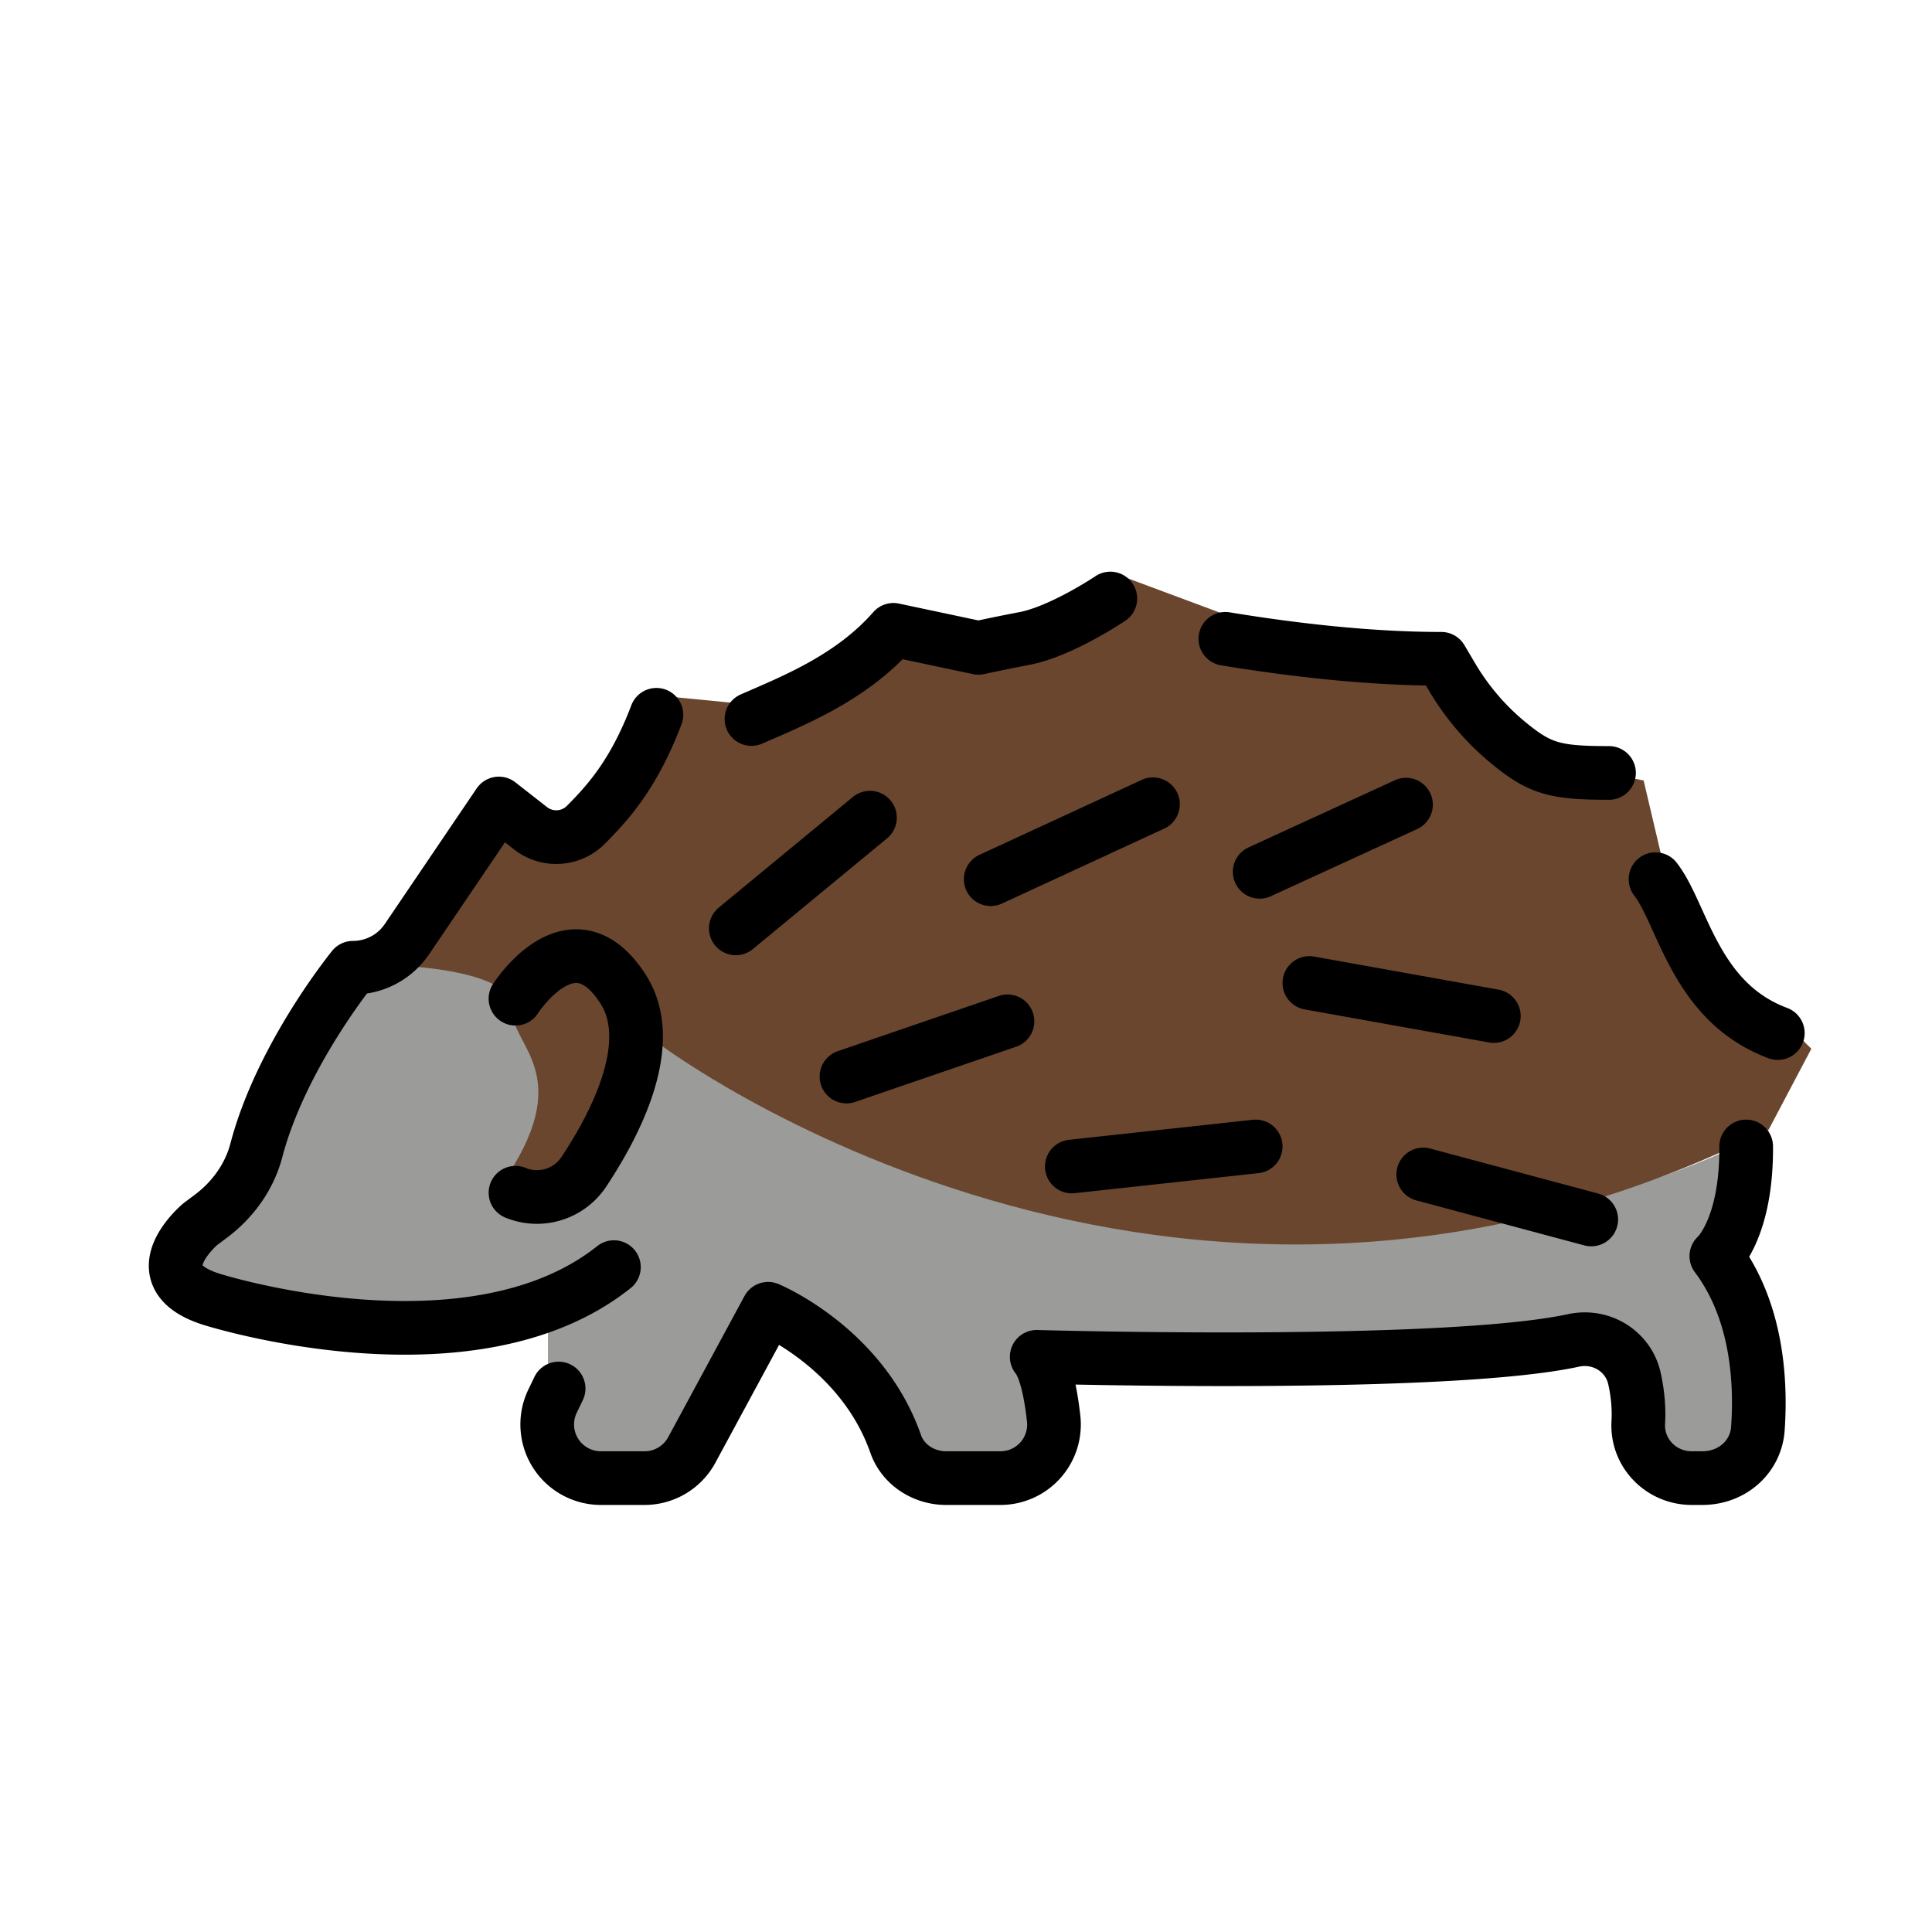
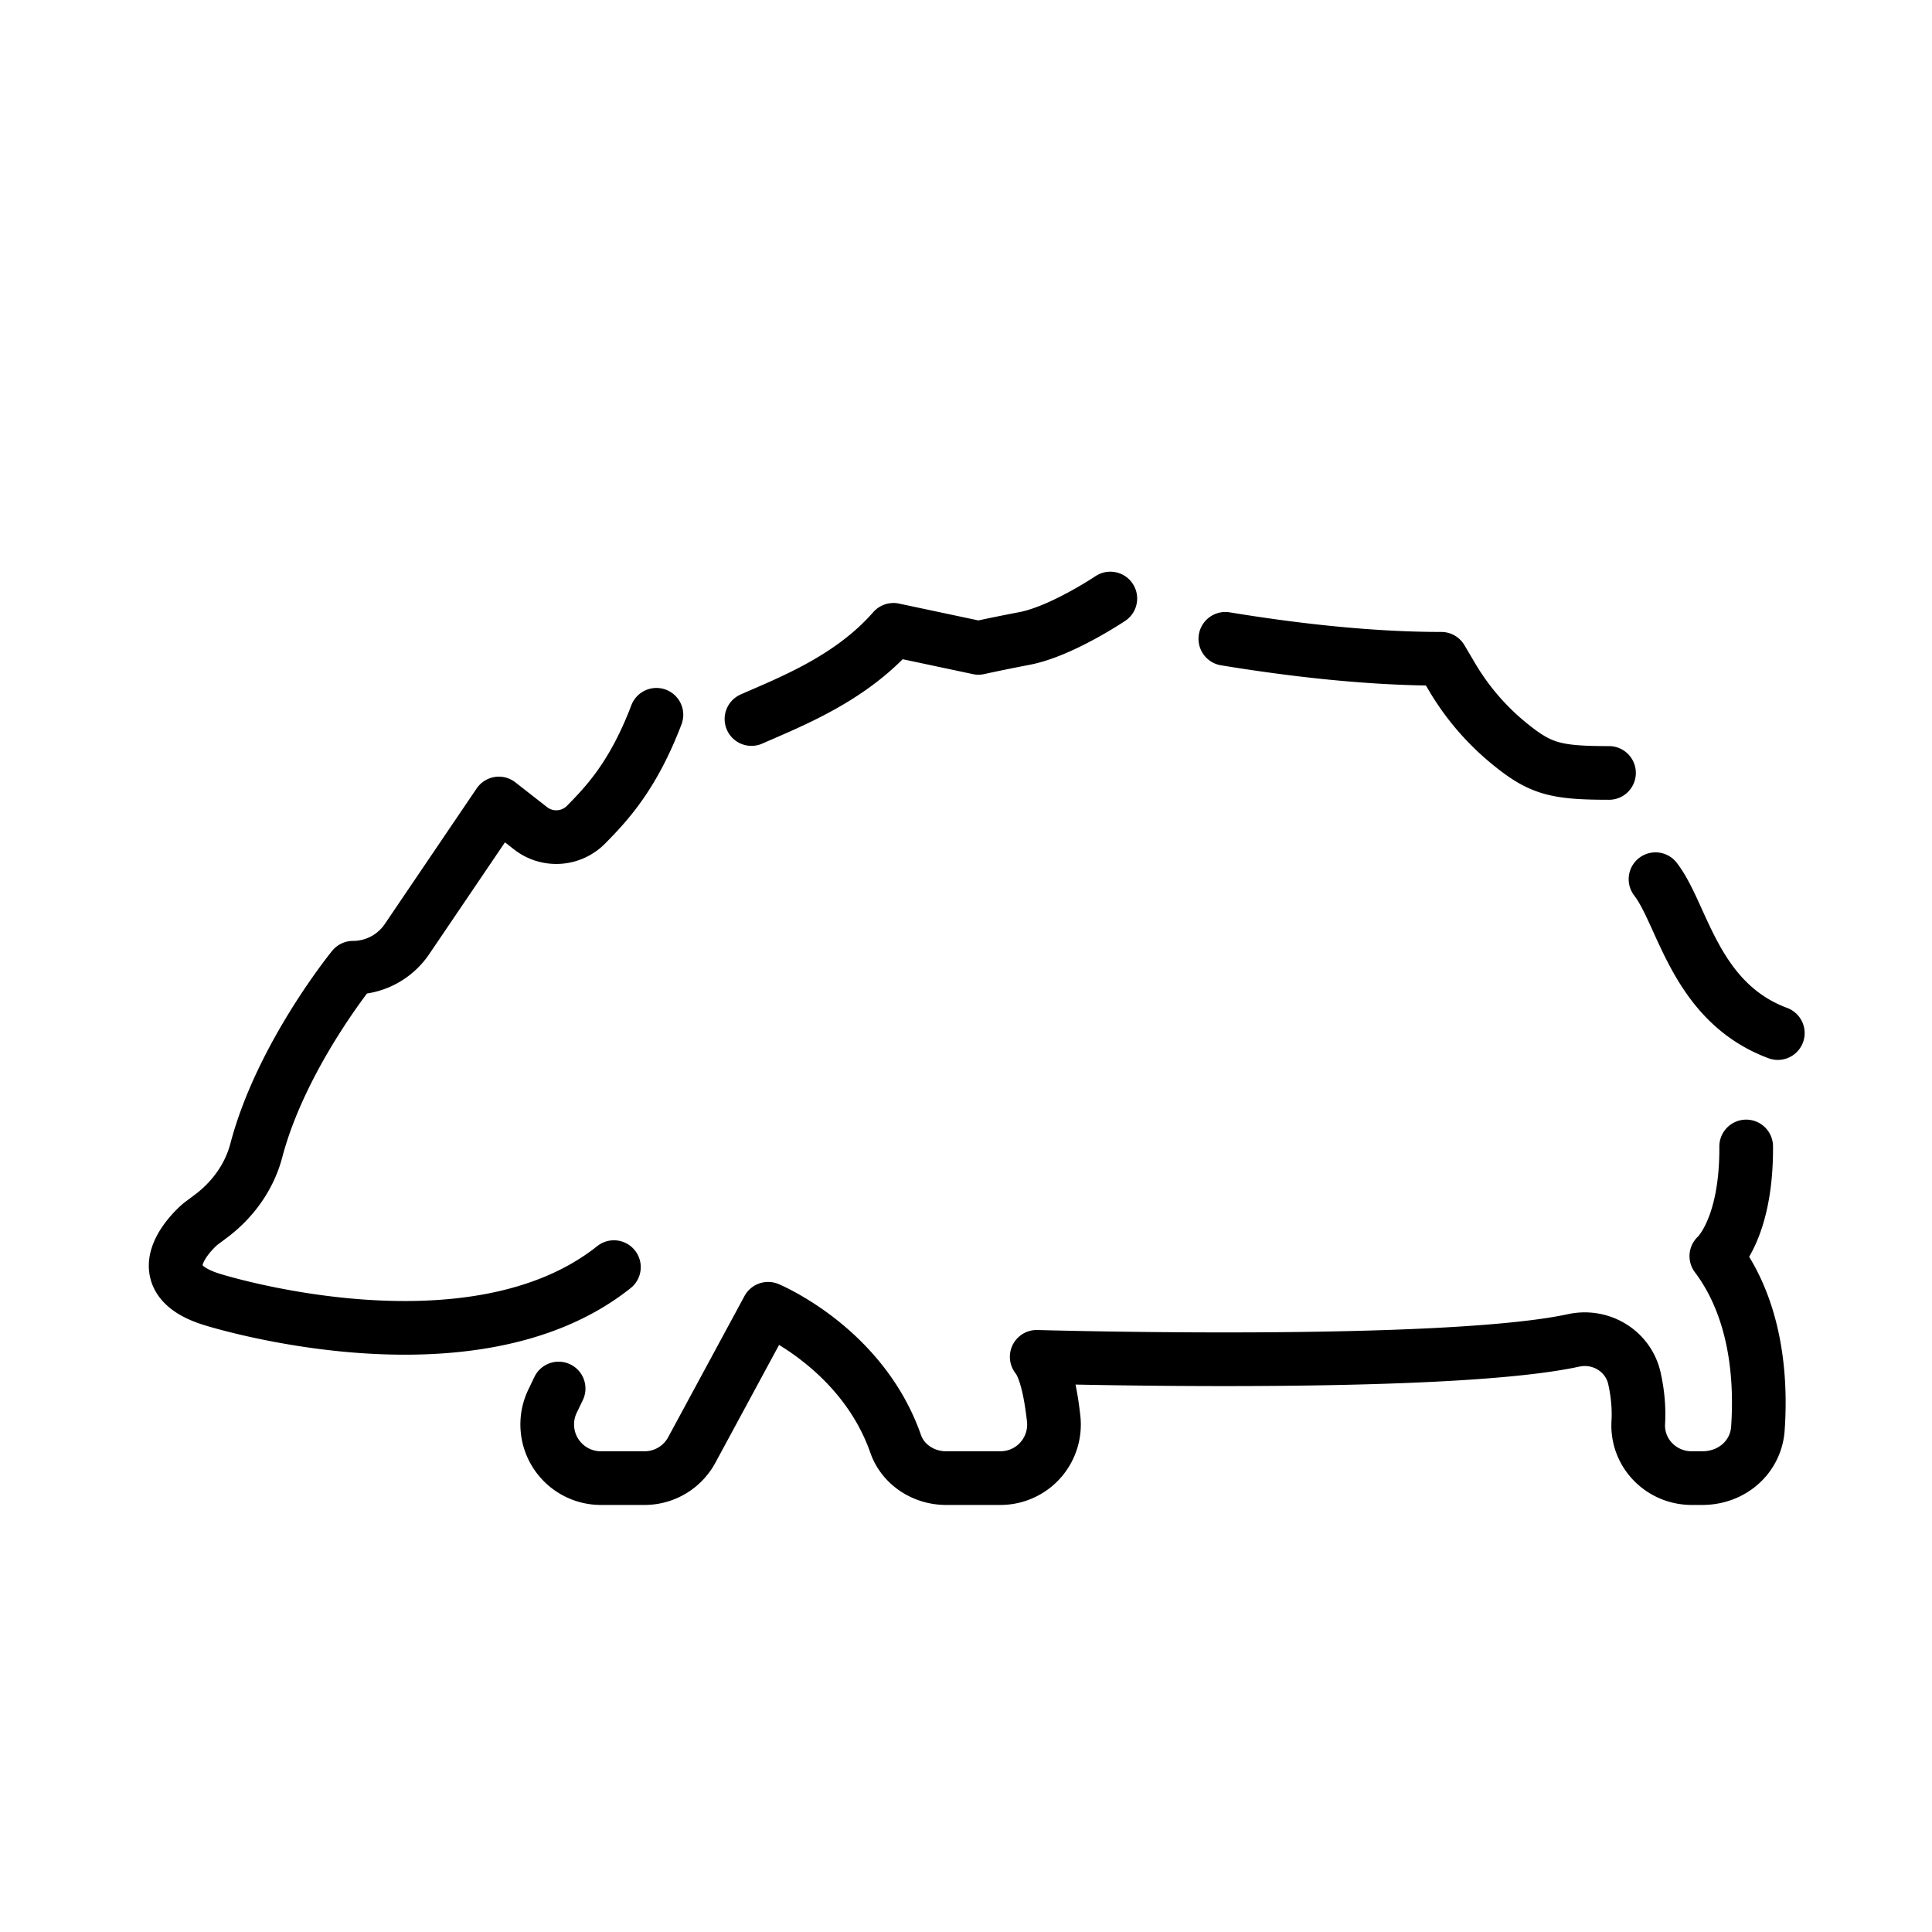
<svg xmlns="http://www.w3.org/2000/svg" width="800" height="800" viewBox="0 0 72 72">
-   <path fill="#9B9B9A" d="M13.588 35.586S9.42 40.752 9.92 43.919l-2.833 2.5v1.5s6.833 2.833 13.333.833v2.5l.167 2.5l3.333 1.333s3.833-.666 4.833-6c0 0 4 1.5 5.667 5.834l4.667-.334s.666-2.5-.167-4.166l20.5-.334l2 1.834v2l1 1.166h2.167l1.666-1.833l-1.833-6.5l1.5-4.667s-17.333 10.5-41.333-3.166l-1.833-3.834s-3.834.667-3.667 1.667c0 0-.834-2.666-5.5-1.166" />
-   <path fill="#6A462F" d="m18.588 30.502l-3.5 5.5s4.083.167 4 1.583c-.084 1.417 2.5 2.417-.417 6.584l2.167 1l1.416-1.084l1.584-3.5l.75-1.666S43.67 53.335 65.92 42.085l1.583-3l-5-5l-.583-2.166l-.667-2.834l-3.916-.75l-3.5-4l-7.917-1.333l-4.25-1.583l-3.833 2.75l-3.834-.917l-4.166 2.917l-1.917.083l-3.417-.333l-2.25 4.833l-2.333.083z" />
  <g fill="none" stroke="#000" stroke-linecap="round" stroke-linejoin="round" stroke-miterlimit="10" stroke-width="2">
    <path d="M24.463 26.638c-.856 2.25-1.833 3.294-2.614 4.086a1.559 1.559 0 0 1-2.074.146l-1.184-.926l-3.424 5.054a2.43 2.43 0 0 1-2.012 1.067h0s-2.672 3.271-3.602 6.806c-.26.991-.882 1.85-1.704 2.462l-.381.285s-2.35 1.962.455 2.815c0 0 9.623 3.039 14.956-1.211m18.5-24.917s-1.824 1.227-3.2 1.489c-.59.113-1.162.23-1.715.35l-3.168-.672c-1.571 1.795-3.754 2.65-5.291 3.324m31.958 2.009c-1.986 0-2.55-.153-3.67-1.057a9.295 9.295 0 0 1-2.172-2.507l-.408-.69c-2.641 0-5.467-.32-8.048-.744M66.254 38.5c-3.096-1.154-3.534-4.415-4.558-5.735M20.818 51.746l-.227.472a2 2 0 0 0 1.802 2.867h1.627a2 2 0 0 0 1.76-1.048l2.845-5.263s3.501 1.45 4.754 5.036c.273.781 1.049 1.275 1.876 1.275h2.023a1.996 1.996 0 0 0 1.99-2.207c-.103-.928-.291-1.89-.633-2.313c0 0 15.156.437 20.007-.612c1.024-.222 2.044.398 2.27 1.421c.11.496.175 1.052.142 1.637c-.064 1.14.853 2.074 1.994 2.074h.39c1.124 0 2-.8 2.073-1.842c.123-1.744-.014-4.392-1.548-6.431c0 0 1.133-.992 1.112-4.087" />
-     <path d="M19.21 37.218s2.124-3.327 4.02-.342c1.279 2.015-.308 5.042-1.475 6.798a2.097 2.097 0 0 1-2.544.776h0m8.21-9.853l5-4.125m-.875 9.648l6-2.058m-.625-5.297l6.047-2.793m-3.024 13.5l6.852-.747m2-6.092l6.875 1.232m-8.727-5.375l5.454-2.503m.642 13.782l6.261 1.677" />
  </g>
</svg>